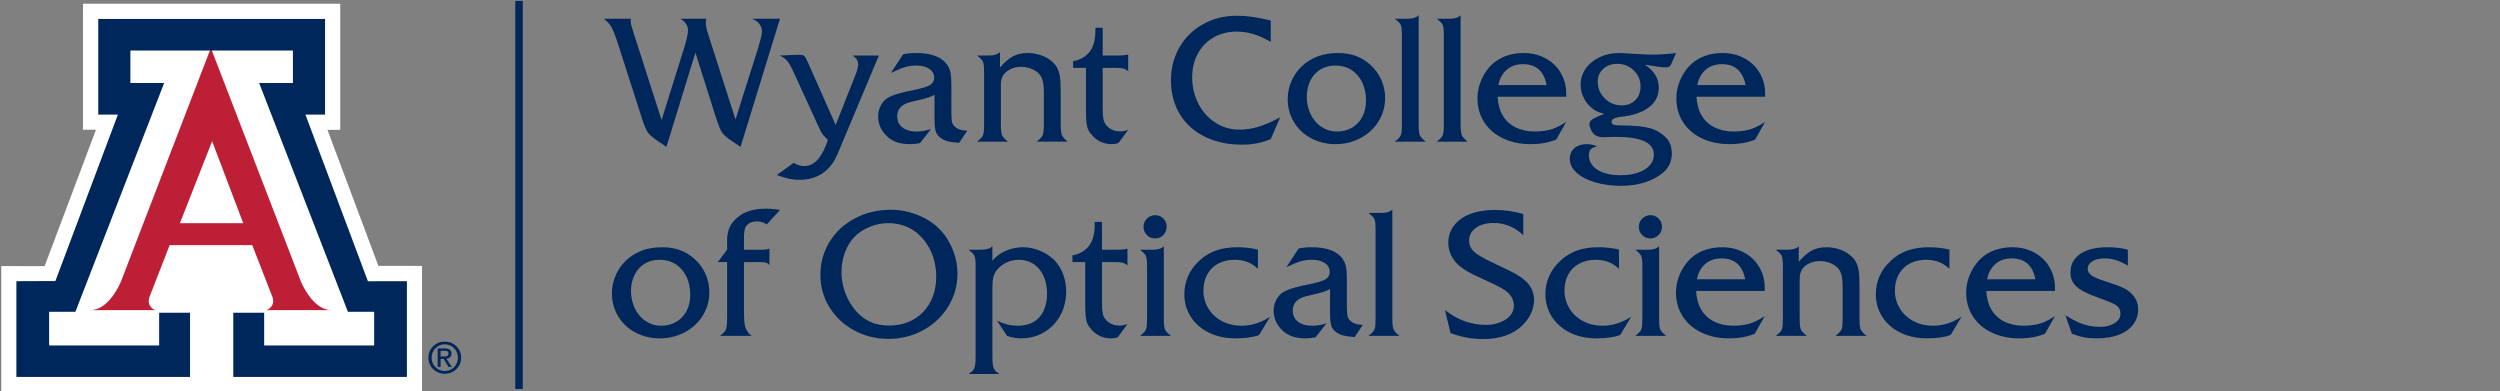
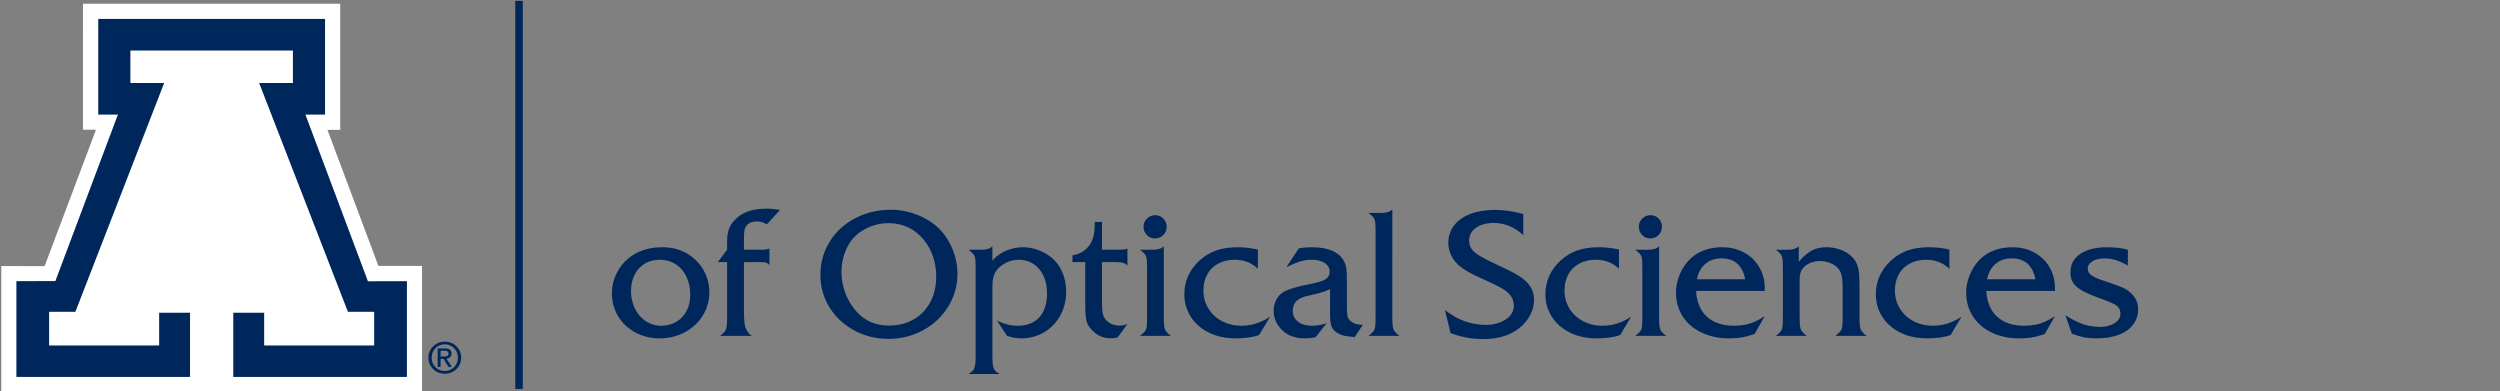
<svg xmlns="http://www.w3.org/2000/svg" version="1.1" id="Layer_1" x="0px" y="0px" viewBox="0 0 450.54 70.543" style="enable-background:new 0 0 450.54 70.543;" xml:space="preserve">
  <rect x="0" y="0" width="450.54" height="70.543" fill="#808080" stroke="none" />
  <g>
    <path style="fill:#00275B;" d="M82.25,62.406c0.572,0.559,0.858,1.244,0.858,2.055c0,0.809-0.285,1.493-0.856,2.053   c-0.571,0.559-1.269,0.838-2.098,0.838c-0.828,0-1.525-0.279-2.097-0.838c-0.569-0.56-0.854-1.244-0.854-2.053   c0-0.811,0.286-1.496,0.856-2.055c0.573-0.56,1.27-0.839,2.095-0.839C80.98,61.567,81.679,61.846,82.25,62.406 M81.834,62.754   c-0.456-0.465-1.017-0.697-1.68-0.697s-1.221,0.232-1.677,0.697c-0.458,0.465-0.685,1.035-0.685,1.707   c0,0.673,0.227,1.243,0.685,1.706c0.456,0.464,1.014,0.695,1.677,0.695c0.661,0,1.221-0.231,1.679-0.695   c0.457-0.463,0.686-1.033,0.686-1.706C82.519,63.789,82.291,63.219,81.834,62.754 M78.874,62.788h0.265h1.075   c0.362,0,0.644,0.08,0.85,0.239c0.205,0.161,0.308,0.384,0.308,0.668c0,0.307-0.103,0.552-0.309,0.727   c-0.154,0.131-0.351,0.213-0.592,0.246l0.962,1.464h-0.304h-0.305l-0.866-1.445l-0.559,0.003v1.442h-0.262h-0.263V62.788z    M79.399,64.244h0.712c0.248,0,0.429-0.044,0.543-0.132c0.115-0.088,0.171-0.227,0.171-0.416c0-0.166-0.056-0.287-0.171-0.365   c-0.114-0.078-0.295-0.117-0.543-0.117h-0.712V64.244z" />
  </g>
  <polygon style="fill:#FFFFFF;" points="14.955,0.67 14.946,23.384 17.298,23.379 8.041,47.961 0.229,47.951 0.229,70.67   76.057,70.67 76.057,47.921 68.189,47.91 59.013,23.398 61.315,23.408 61.315,0.677 " />
  <g>
-     <path style="fill:#BD2036;" d="M38.001,8.648l16.242,42.114c0,0,2.081,5.125,5.46,5.125H47.878c0,0,0.593,0.087,1.186-0.9   c0.339-0.563,0.052-1.408,0.052-1.408l-3.656-9.401h-7.459h-7.427l-3.663,9.401c0,0-0.279,0.845,0.059,1.408   c0.59,0.987,1.182,0.9,1.182,0.9H16.327c3.378,0,5.461-5.125,5.461-5.125L38.001,8.648z" />
-   </g>
+     </g>
  <polygon style="fill:#00275B;" points="38.143,9.105 52.788,9.105 52.788,14.962 46.704,14.962 62.7,56.19 67.431,56.19   67.431,62.256 47.605,62.256 47.605,56.355 42.04,56.355 42.04,67.926 73.332,67.926 73.332,50.673 66.305,50.685 55.041,20.655   58.579,20.655 58.579,3.412 38.143,3.412 17.707,3.412 17.707,20.655 21.246,20.655 9.981,50.647 2.954,50.673 2.954,67.926   34.248,67.926 34.248,56.355 28.681,56.355 28.681,62.256 8.855,62.256 8.855,56.19 13.586,56.19 29.582,14.962 23.499,14.962   23.499,9.105 " />
  <polygon style="fill:#FFFFFF;" points="38.116,40.224 43.838,40.224 38.229,25.451 32.421,40.224 " />
  <rect x="92.859" y="0.16" style="fill:#00275B;" width="1.357" height="69.936" />
  <g>
    <path style="fill:#00275B;" d="M379.725,44.556c-1.359,0-2.534,0.179-3.525,0.537c-0.991,0.358-1.751,0.879-2.28,1.564   c-0.53,0.685-0.794,1.494-0.794,2.428c0,0.716,0.153,1.326,0.459,1.829s0.817,0.968,1.533,1.393   c0.716,0.426,1.728,0.872,3.035,1.339c1.754,0.633,2.828,1.089,3.222,1.369c0.508,0.364,0.763,0.872,0.763,1.526   c0,0.674-0.348,1.237-1.043,1.688c-0.695,0.452-1.557,0.678-2.584,0.678c-0.716,0-1.393-0.065-2.031-0.195   s-1.295-0.345-1.969-0.646c-0.675-0.301-1.437-0.716-2.288-1.245l1.152,3.315c0.903,0.332,1.66,0.555,2.272,0.669   c0.612,0.115,1.365,0.172,2.257,0.172c1.505,0,2.815-0.213,3.93-0.638c1.116-0.426,1.977-1.038,2.584-1.837   s0.911-1.717,0.911-2.755c0-1.141-0.436-2.122-1.308-2.942c-0.436-0.394-0.921-0.716-1.455-0.965   c-0.535-0.249-1.45-0.586-2.747-1.012c-0.914-0.29-1.624-0.55-2.133-0.778c-0.508-0.228-0.877-0.472-1.105-0.731   c-0.228-0.26-0.342-0.55-0.342-0.872c0-0.56,0.282-1.014,0.848-1.362c0.565-0.348,1.315-0.521,2.249-0.521   c1.308,0,2.688,0.435,4.14,1.307v-2.864C382.449,44.706,381.199,44.556,379.725,44.556 M359.645,47.544   c0.778-0.654,1.738-0.98,2.88-0.98c2.376,0,3.803,1.255,4.28,3.766h-8.701C358.353,49.127,358.867,48.198,359.645,47.544    M370.338,51.887c0-1.059-0.192-2.037-0.576-2.934c-0.384-0.898-0.918-1.673-1.603-2.327c-0.685-0.654-1.494-1.162-2.428-1.526   c-0.934-0.363-1.951-0.544-3.051-0.544c-1.12,0-2.155,0.163-3.105,0.49c-0.949,0.327-1.782,0.812-2.498,1.455   c-0.55,0.498-1.033,1.087-1.448,1.767s-0.734,1.401-0.957,2.163c-0.223,0.763-0.335,1.534-0.335,2.312   c0,1.587,0.402,3.009,1.207,4.265c0.804,1.255,1.935,2.231,3.393,2.926c1.458,0.695,3.1,1.043,4.926,1.043   c0.54,0,1.077-0.026,1.611-0.078c0.534-0.052,1.043-0.138,1.526-0.257c0.482-0.119,0.988-0.277,1.517-0.475l1.821-3.206   c-0.612,0.415-1.204,0.75-1.774,1.004c-0.571,0.254-1.181,0.441-1.829,0.56c-0.649,0.12-1.326,0.179-2.031,0.179   c-1.318,0-2.48-0.249-3.487-0.747c-1.006-0.498-1.785-1.219-2.335-2.163c-0.55-0.945-0.856-2.065-0.918-3.362h12.374V51.887z    M347.64,44.556c-1.453,0-2.732,0.192-3.837,0.576c-1.105,0.384-2.109,0.991-3.012,1.821c-1.826,1.681-2.739,3.72-2.739,6.117   c0,1.12,0.228,2.171,0.684,3.152c0.457,0.98,1.1,1.826,1.931,2.537c0.83,0.711,1.797,1.258,2.902,1.642   c1.106,0.384,2.327,0.576,3.666,0.576c1.826,0,3.258-0.203,4.296-0.607l1.977-3.285c-0.561,0.364-1.129,0.667-1.705,0.911   c-0.576,0.244-1.149,0.423-1.72,0.537c-0.57,0.114-1.141,0.171-1.712,0.171c-1.297,0-2.467-0.272-3.51-0.817   c-1.043-0.545-1.865-1.305-2.467-2.28c-0.602-0.975-0.903-2.055-0.903-3.238c0-1.099,0.231-2.072,0.693-2.918   c0.462-0.846,1.126-1.497,1.992-1.954c0.867-0.456,1.845-0.684,2.934-0.684c1.681,0,3.082,0.544,4.203,1.634v-3.471   C350.109,44.696,348.885,44.556,347.64,44.556 M322.194,45.007h-2.163c0.436,0.332,0.734,0.607,0.895,0.825   c0.161,0.218,0.265,0.483,0.311,0.794c0.047,0.311,0.07,0.877,0.07,1.696v8.888c0,0.809-0.023,1.372-0.07,1.689   c-0.046,0.316-0.15,0.583-0.311,0.801c-0.161,0.218-0.459,0.493-0.895,0.825h5.572c-0.425-0.342-0.719-0.62-0.879-0.832   c-0.161-0.213-0.268-0.491-0.319-0.833c-0.052-0.343-0.078-0.892-0.078-1.65v-6.786c0-0.851,0.15-1.489,0.451-1.915   c0.332-0.456,0.778-0.814,1.339-1.074c0.56-0.259,1.177-0.389,1.852-0.389c0.695,0,1.352,0.132,1.969,0.397s1.087,0.61,1.409,1.035   c0.259,0.311,0.446,0.729,0.56,1.253c0.114,0.524,0.171,1.232,0.171,2.125v5.354c0,0.726-0.026,1.266-0.078,1.619   s-0.161,0.641-0.327,0.864c-0.166,0.223-0.466,0.5-0.902,0.832h5.619c-0.592-0.467-0.952-0.869-1.082-1.206   c-0.13-0.337-0.195-1.04-0.195-2.109v-5.712c0-1.277-0.057-2.234-0.171-2.872c-0.114-0.638-0.322-1.196-0.622-1.673   c-0.322-0.467-0.748-0.885-1.277-1.253c-0.529-0.369-1.139-0.651-1.829-0.849c-0.69-0.197-1.377-0.295-2.062-0.295   c-0.996,0-1.868,0.194-2.615,0.583c-0.747,0.389-1.536,1.067-2.366,2.032v-2.802C323.777,44.794,323.118,45.007,322.194,45.007    M307.345,47.544c0.778-0.654,1.737-0.98,2.879-0.98c2.376,0,3.803,1.255,4.28,3.766h-8.7   C306.053,49.127,306.566,48.198,307.345,47.544 M318.038,51.887c0-1.059-0.193-2.037-0.576-2.934   c-0.384-0.898-0.919-1.673-1.603-2.327c-0.685-0.654-1.495-1.162-2.429-1.526c-0.934-0.363-1.951-0.544-3.05-0.544   c-1.121,0-2.156,0.163-3.106,0.49c-0.949,0.327-1.782,0.812-2.498,1.455c-0.55,0.498-1.032,1.087-1.447,1.767   c-0.415,0.68-0.734,1.401-0.957,2.163c-0.224,0.763-0.335,1.534-0.335,2.312c0,1.587,0.402,3.009,1.206,4.265   c0.804,1.255,1.935,2.231,3.393,2.926c1.458,0.695,3.1,1.043,4.927,1.043c0.539,0,1.076-0.026,1.611-0.078   c0.534-0.052,1.042-0.138,1.525-0.257c0.482-0.119,0.988-0.277,1.518-0.475l1.821-3.206c-0.613,0.415-1.204,0.75-1.775,1.004   c-0.571,0.254-1.18,0.441-1.829,0.56c-0.648,0.12-1.325,0.179-2.031,0.179c-1.318,0-2.48-0.249-3.486-0.747   c-1.007-0.498-1.785-1.219-2.335-2.163c-0.55-0.945-0.856-2.065-0.919-3.362h12.375V51.887z M295.963,39.388   c-0.416,0.405-0.623,0.893-0.623,1.463c0,0.592,0.2,1.092,0.599,1.502c0.4,0.41,0.89,0.615,1.471,0.615   c0.602,0,1.103-0.205,1.502-0.615c0.399-0.41,0.599-0.91,0.599-1.502c0-0.56-0.197-1.045-0.591-1.455   c-0.395-0.41-0.877-0.615-1.448-0.615C296.881,38.781,296.377,38.983,295.963,39.388 M297.037,45.007h-2.335   c0.436,0.332,0.734,0.607,0.895,0.825c0.161,0.218,0.264,0.483,0.311,0.794c0.047,0.311,0.07,0.877,0.07,1.696v8.888   c0,0.809-0.023,1.372-0.07,1.689c-0.047,0.316-0.15,0.583-0.311,0.801c-0.161,0.218-0.459,0.493-0.895,0.825h5.572   c-0.426-0.342-0.719-0.62-0.879-0.832c-0.161-0.213-0.268-0.491-0.319-0.833c-0.053-0.343-0.078-0.892-0.078-1.65V44.369   C298.603,44.794,297.95,45.007,297.037,45.007 M288.092,44.556c-1.453,0-2.732,0.192-3.837,0.576   c-1.105,0.384-2.109,0.991-3.012,1.821c-1.827,1.681-2.739,3.72-2.739,6.117c0,1.12,0.228,2.171,0.684,3.152   c0.457,0.98,1.1,1.826,1.93,2.537c0.83,0.711,1.798,1.258,2.903,1.642s2.327,0.576,3.666,0.576c1.826,0,3.258-0.203,4.296-0.607   l1.977-3.285c-0.561,0.364-1.129,0.667-1.705,0.911c-0.576,0.244-1.149,0.423-1.72,0.537c-0.571,0.114-1.141,0.171-1.712,0.171   c-1.297,0-2.467-0.272-3.51-0.817c-1.043-0.545-1.865-1.305-2.467-2.28c-0.602-0.975-0.903-2.055-0.903-3.238   c0-1.099,0.231-2.072,0.693-2.918c0.462-0.846,1.126-1.497,1.992-1.954c0.867-0.456,1.845-0.684,2.934-0.684   c1.681,0,3.082,0.544,4.203,1.634v-3.471C290.561,44.696,289.337,44.556,288.092,44.556 M269.381,37.832   c-1.691,0-3.167,0.244-4.428,0.731c-1.261,0.488-2.234,1.181-2.918,2.078c-0.685,0.898-1.028,1.948-1.028,3.152   c0,0.716,0.158,1.422,0.475,2.117c0.316,0.695,0.739,1.287,1.269,1.774c0.487,0.446,1.068,0.864,1.743,1.253   c0.674,0.389,1.644,0.864,2.911,1.424c1.39,0.633,2.376,1.108,2.957,1.425c0.581,0.316,1.032,0.625,1.354,0.926   c0.737,0.664,1.105,1.463,1.105,2.397c0,0.653-0.22,1.24-0.661,1.759c-0.442,0.519-1.051,0.928-1.829,1.229   c-0.779,0.301-1.624,0.452-2.537,0.452c-2.678,0-5.142-0.893-7.394-2.678l1.012,4.172c1.069,0.373,2.06,0.643,2.973,0.809   c0.913,0.166,1.899,0.249,2.957,0.249c2.978,0,5.329-0.83,7.051-2.49c0.643-0.633,1.149-1.344,1.518-2.133   c0.368-0.788,0.552-1.597,0.552-2.428c0-0.726-0.158-1.406-0.474-2.039c-0.317-0.633-0.766-1.172-1.347-1.618   c-0.488-0.415-1.05-0.794-1.689-1.137c-0.638-0.342-1.709-0.866-3.214-1.572c-1.401-0.654-2.443-1.191-3.128-1.611   c-0.685-0.42-1.165-0.84-1.44-1.261c-0.275-0.42-0.412-0.91-0.412-1.47c0-0.934,0.407-1.694,1.221-2.281   c0.815-0.586,1.886-0.879,3.214-0.879c0.986,0,1.938,0.189,2.857,0.568c0.918,0.379,1.74,0.926,2.467,1.642v-3.829   C272.785,38.076,271.073,37.832,269.381,37.832 M251.113,59.319c-0.13-0.337-0.194-1.04-0.194-2.109V37.738   c-0.395,0.426-1.054,0.638-1.977,0.638h-2.319c0.436,0.333,0.734,0.605,0.895,0.818c0.161,0.212,0.264,0.474,0.311,0.786   c0.047,0.311,0.07,0.882,0.07,1.712V57.21c0,0.809-0.023,1.372-0.07,1.689c-0.047,0.316-0.15,0.583-0.311,0.801   c-0.161,0.218-0.459,0.493-0.895,0.825h5.572C251.604,60.058,251.243,59.656,251.113,59.319 M239.953,58.798   c0.171,0.467,0.511,0.861,1.019,1.183c0.405,0.249,0.83,0.422,1.277,0.521c0.446,0.098,1.073,0.179,1.883,0.241l1.463-2.194   c-0.924-0.032-1.593-0.213-2.008-0.545c-0.384-0.28-0.623-0.584-0.716-0.911c-0.093-0.327-0.14-0.967-0.14-1.922v-4.343   c0-1.234-0.039-2.093-0.117-2.576c-0.078-0.482-0.262-0.962-0.552-1.439c-0.945-1.505-2.838-2.257-5.681-2.257   c-0.81,0-1.588,0.072-2.335,0.218l-2.226,3.377c1.1-0.529,1.966-0.884,2.599-1.066c0.633-0.181,1.297-0.272,1.993-0.272   c0.622,0,1.18,0.088,1.673,0.264c0.493,0.177,0.874,0.428,1.144,0.755c0.27,0.327,0.405,0.703,0.405,1.129   c0,0.601-0.252,1.058-0.755,1.369c-0.504,0.312-1.518,0.618-3.043,0.919c-2.107,0.404-3.58,0.84-4.421,1.307   c-0.57,0.301-1.027,0.765-1.369,1.393c-0.343,0.628-0.514,1.29-0.514,1.985c0,1.463,0.571,2.708,1.712,3.735   c0.975,0.872,2.304,1.308,3.985,1.308c0.653,0,1.271-0.068,1.852-0.203l1.977-2.506c-0.955,0.291-1.796,0.436-2.522,0.436   c-1.12,0-1.995-0.244-2.623-0.731c-0.627-0.488-0.941-1.157-0.941-2.008c0-1.328,0.809-2.19,2.428-2.584   c1.214-0.28,1.995-0.467,2.342-0.56c0.348-0.094,0.664-0.19,0.95-0.288c0.285-0.099,0.62-0.242,1.004-0.428v4.342   C239.696,57.547,239.781,58.331,239.953,58.798 M223.022,44.556c-1.453,0-2.732,0.192-3.837,0.576   c-1.105,0.384-2.109,0.991-3.012,1.821c-1.826,1.681-2.739,3.72-2.739,6.117c0,1.12,0.228,2.171,0.685,3.152   c0.456,0.98,1.099,1.826,1.93,2.537c0.83,0.711,1.797,1.258,2.902,1.642c1.106,0.384,2.327,0.576,3.666,0.576   c1.826,0,3.258-0.203,4.296-0.607l1.977-3.285c-0.561,0.364-1.129,0.667-1.705,0.911s-1.149,0.423-1.72,0.537   c-0.57,0.114-1.141,0.171-1.712,0.171c-1.297,0-2.467-0.272-3.51-0.817c-1.043-0.545-1.865-1.305-2.467-2.28   c-0.602-0.975-0.902-2.055-0.902-3.238c0-1.099,0.23-2.072,0.692-2.918c0.462-0.846,1.126-1.497,1.992-1.954   c0.867-0.456,1.845-0.684,2.934-0.684c1.681,0,3.082,0.544,4.203,1.634v-3.471C225.491,44.696,224.267,44.556,223.022,44.556    M206.703,39.388c-0.415,0.405-0.623,0.893-0.623,1.463c0,0.592,0.2,1.092,0.599,1.502c0.4,0.41,0.89,0.615,1.471,0.615   c0.602,0,1.103-0.205,1.502-0.615c0.4-0.41,0.599-0.91,0.599-1.502c0-0.56-0.197-1.045-0.591-1.455   c-0.394-0.41-0.877-0.615-1.448-0.615C207.621,38.781,207.118,38.983,206.703,39.388 M207.777,45.007h-2.335   c0.436,0.332,0.734,0.607,0.895,0.825c0.161,0.218,0.264,0.483,0.311,0.794c0.047,0.311,0.07,0.877,0.07,1.696v8.888   c0,0.809-0.023,1.372-0.07,1.689c-0.047,0.316-0.15,0.583-0.311,0.801c-0.161,0.218-0.459,0.493-0.895,0.825h5.572   c-0.425-0.342-0.719-0.62-0.879-0.832c-0.161-0.213-0.268-0.491-0.319-0.833c-0.052-0.343-0.078-0.892-0.078-1.65V44.369   C209.343,44.794,208.69,45.007,207.777,45.007 M201.085,47.233c0.57,0,1.001,0.044,1.292,0.132c0.29,0.088,0.56,0.247,0.809,0.475   v-3.035c-0.322,0.135-0.981,0.202-1.977,0.202h-2.615v-5.012h-1.307v0.42c0,1.889-0.415,3.269-1.245,4.141   c-0.696,0.778-1.619,1.266-2.771,1.463v1.214h2.304v7.424c0,1.08,0.031,1.889,0.093,2.428c0.062,0.54,0.176,0.984,0.343,1.331   c0.165,0.348,0.425,0.708,0.778,1.082c0.944,0.986,2.091,1.479,3.44,1.479c0.425,0,0.83-0.068,1.214-0.203l1.743-2.381   c-0.498,0.187-0.965,0.28-1.401,0.28c-1.1,0-1.961-0.384-2.584-1.152c-0.238-0.301-0.399-0.664-0.482-1.089   c-0.083-0.426-0.125-1.111-0.125-2.055v-7.144H201.085z M184.043,60.977c1.515,0,2.892-0.369,4.132-1.105   c1.24-0.737,2.21-1.746,2.911-3.028c0.7-1.281,1.05-2.721,1.05-4.319c0-1.131-0.186-2.182-0.56-3.152   c-0.373-0.97-0.898-1.803-1.572-2.498c-0.706-0.706-1.564-1.269-2.576-1.689c-1.012-0.42-2.021-0.63-3.027-0.63   c-0.716,0-1.427,0.096-2.133,0.288c-0.705,0.192-1.346,0.469-1.922,0.832c-0.576,0.364-1.077,0.799-1.502,1.308v-2.615   c-0.415,0.425-1.074,0.638-1.977,0.638h-2.319c0.436,0.332,0.734,0.607,0.895,0.825c0.161,0.218,0.265,0.483,0.311,0.794   c0.047,0.311,0.07,0.877,0.07,1.696v15.83c0,0.788-0.033,1.362-0.101,1.72c-0.067,0.358-0.184,0.643-0.35,0.856   c-0.166,0.212-0.441,0.438-0.825,0.677h5.572c-0.394-0.239-0.674-0.467-0.84-0.685s-0.28-0.506-0.343-0.864   c-0.062-0.358-0.093-0.926-0.093-1.704v-12.39c0-0.757,0.06-1.369,0.179-1.836s0.335-0.898,0.646-1.292   c0.456-0.561,1.035-1.004,1.735-1.331c0.701-0.327,1.43-0.49,2.187-0.49c1.017,0,1.909,0.254,2.677,0.762   c0.768,0.509,1.365,1.227,1.79,2.156c0.426,0.929,0.639,1.974,0.639,3.136c0,1.214-0.208,2.263-0.623,3.144   c-0.415,0.883-1.014,1.552-1.798,2.008c-0.783,0.457-1.73,0.685-2.84,0.685c-0.654,0-1.256-0.067-1.806-0.202   c-0.55-0.135-1.204-0.374-1.961-0.716l1.821,2.739C182.331,60.826,183.181,60.977,184.043,60.977 M166.433,43.155   c1.526,1.868,2.288,4.099,2.288,6.693c0,1.287-0.2,2.472-0.599,3.556c-0.4,1.085-0.981,2.024-1.743,2.818   c-0.763,0.793-1.668,1.4-2.716,1.821c-1.048,0.42-2.185,0.63-3.409,0.63c-1.235,0-2.332-0.205-3.292-0.615   c-0.96-0.41-1.829-1.045-2.607-1.906c-0.56-0.623-1.046-1.323-1.455-2.102c-0.41-0.778-0.722-1.598-0.934-2.459   c-0.213-0.861-0.319-1.717-0.319-2.568c0-1.224,0.207-2.397,0.622-3.518c0.415-1.121,0.981-2.054,1.697-2.802   c0.747-0.757,1.665-1.362,2.755-1.813c1.089-0.451,2.21-0.677,3.362-0.677C162.667,40.213,164.783,41.194,166.433,43.155    M154.106,39.334c-1.951,1.022-3.482,2.433-4.592,4.233c-1.11,1.801-1.665,3.796-1.665,5.985c0,2.117,0.542,4.055,1.626,5.814   c1.084,1.758,2.568,3.149,4.452,4.171c1.883,1.022,3.946,1.533,6.187,1.533c2.262,0,4.348-0.521,6.257-1.564   c1.909-1.043,3.417-2.467,4.522-4.273c1.105-1.805,1.657-3.782,1.657-5.93c0-1.515-0.309-3.009-0.926-4.483   c-0.617-1.473-1.445-2.708-2.482-3.704c-0.665-0.654-1.471-1.238-2.421-1.751c-0.949-0.514-1.953-0.903-3.012-1.168   c-1.058-0.264-2.106-0.397-3.144-0.397C158.21,37.8,156.057,38.312,154.106,39.334 M136.875,47.233   c0.581,0,0.978,0.034,1.191,0.101c0.212,0.068,0.412,0.215,0.599,0.444v-2.973c-0.374,0.135-0.768,0.202-1.183,0.202h-3.409v-2.148   c0-1.006,0.104-1.665,0.311-1.977c0.395-0.653,1.085-0.98,2.071-0.98c0.601,0,1.177,0.181,1.727,0.545l2.397-2.615   c-0.934-0.156-1.702-0.234-2.303-0.234c-1.214,0-2.26,0.13-3.137,0.389c-0.877,0.26-1.626,0.664-2.249,1.214   c-0.664,0.571-1.139,1.178-1.424,1.821c-0.285,0.644-0.428,1.427-0.428,2.351v1.634l-1.681,2.226h1.681v9.977   c0,0.726-0.026,1.269-0.078,1.626c-0.052,0.358-0.158,0.649-0.319,0.872c-0.161,0.223-0.454,0.496-0.879,0.817h5.743   c-0.239-0.145-0.405-0.269-0.498-0.373c-0.093-0.104-0.249-0.332-0.467-0.685c-0.124-0.239-0.22-0.496-0.288-0.771   c-0.067-0.274-0.114-0.656-0.14-1.144c-0.026-0.487-0.039-0.985-0.039-1.494v-8.825H136.875z M121.755,47.606   c0.835,0.53,1.483,1.272,1.945,2.226c0.462,0.955,0.693,2.055,0.693,3.3c0,1.1-0.221,2.07-0.662,2.911   c-0.441,0.84-1.061,1.494-1.86,1.961c-0.799,0.467-1.702,0.7-2.708,0.7c-0.758,0-1.466-0.153-2.125-0.459   c-0.659-0.306-1.242-0.75-1.751-1.331c-0.508-0.581-0.897-1.261-1.167-2.039c-0.27-0.778-0.405-1.593-0.405-2.443   c0-1.08,0.216-2.05,0.646-2.911c0.431-0.861,1.035-1.528,1.814-2c0.778-0.472,1.67-0.708,2.677-0.708   C119.951,46.813,120.919,47.077,121.755,47.606 M117.124,44.758c-0.685,0.135-1.333,0.34-1.946,0.615   c-0.612,0.275-1.193,0.62-1.743,1.035c-0.986,0.768-1.759,1.72-2.319,2.856c-0.56,1.136-0.841,2.327-0.841,3.572   c0,1.515,0.371,2.895,1.113,4.14c0.742,1.246,1.775,2.224,3.098,2.934c1.323,0.711,2.788,1.067,4.397,1.067   c1.65,0,3.162-0.369,4.537-1.105c1.375-0.737,2.454-1.741,3.238-3.012c0.783-1.271,1.175-2.675,1.175-4.211   c0-1.12-0.224-2.197-0.67-3.229c-0.446-1.033-1.095-1.933-1.945-2.701c-1.567-1.442-3.508-2.163-5.822-2.163   C118.566,44.556,117.809,44.623,117.124,44.758" />
-     <path style="fill:#00275B;" d="M307.415,12.545c0.778-0.654,1.738-0.981,2.879-0.981c2.376,0,3.803,1.256,4.281,3.767h-8.701   C306.123,14.127,306.636,13.198,307.415,12.545 M318.108,16.886c0-1.058-0.192-2.036-0.576-2.934   c-0.384-0.897-0.918-1.673-1.603-2.326c-0.685-0.654-1.495-1.162-2.428-1.526c-0.934-0.363-1.951-0.545-3.051-0.545   c-1.121,0-2.156,0.164-3.105,0.491c-0.95,0.327-1.783,0.812-2.499,1.455c-0.55,0.498-1.032,1.087-1.447,1.767   c-0.415,0.679-0.734,1.4-0.957,2.163c-0.224,0.763-0.335,1.533-0.335,2.312c0,1.587,0.402,3.009,1.206,4.264   c0.804,1.256,1.935,2.231,3.393,2.927c1.458,0.695,3.1,1.042,4.927,1.042c0.539,0,1.076-0.026,1.611-0.077   c0.534-0.052,1.043-0.138,1.525-0.257c0.483-0.119,0.988-0.278,1.518-0.475l1.821-3.206c-0.613,0.415-1.204,0.749-1.775,1.004   c-0.57,0.254-1.18,0.441-1.829,0.56c-0.648,0.119-1.325,0.179-2.031,0.179c-1.318,0-2.48-0.249-3.486-0.747   c-1.007-0.498-1.785-1.219-2.335-2.164c-0.55-0.944-0.856-2.065-0.918-3.362h12.374V16.886z M294.424,12.684   c0.82,0.789,1.23,1.754,1.23,2.895c0,1.007-0.311,1.826-0.934,2.459c-0.623,0.633-1.437,0.95-2.444,0.95   c-1.204,0-2.228-0.418-3.074-1.253c-0.846-0.835-1.268-1.85-1.268-3.043c0-0.913,0.334-1.673,1.004-2.28   c0.669-0.607,1.496-0.911,2.482-0.911C292.603,11.502,293.604,11.896,294.424,12.684 M297.911,9.837   c-1.028,0-2.102-0.042-3.222-0.125c-1.557-0.104-2.532-0.156-2.926-0.156c-1.277,0-2.447,0.255-3.51,0.763   c-1.064,0.509-1.897,1.199-2.498,2.07c-0.602,0.872-0.903,1.842-0.903,2.911c0,0.747,0.161,1.473,0.482,2.179   c0.322,0.706,0.773,1.318,1.354,1.837c0.384,0.332,0.732,0.573,1.043,0.723c0.312,0.151,0.773,0.309,1.386,0.475   c-0.748,0.291-1.311,0.532-1.689,0.724c-0.379,0.192-0.638,0.368-0.778,0.529c-0.141,0.161-0.211,0.35-0.211,0.568   c0,0.28,0.078,0.599,0.234,0.957s0.342,0.646,0.56,0.864c0.436,0.384,0.97,0.576,1.603,0.576c0.312,0,0.566-0.01,0.763-0.031   c0.405-0.021,0.944-0.031,1.619-0.031c2.293,0,4.005,0.265,5.136,0.794c1.131,0.529,1.697,1.338,1.697,2.428   c0,0.726-0.249,1.367-0.747,1.922c-0.498,0.555-1.201,0.989-2.109,1.3c-0.908,0.311-1.943,0.467-3.106,0.467   c-1.753,0-3.149-0.325-4.186-0.973c-1.038-0.649-1.557-1.533-1.557-2.654c0-0.467,0.122-0.822,0.366-1.066   c0.243-0.244,0.62-0.413,1.128-0.506c-0.633-0.27-1.24-0.405-1.821-0.405c-0.643,0-1.201,0.109-1.673,0.327   c-0.472,0.218-0.83,0.527-1.074,0.926c-0.244,0.4-0.366,0.874-0.366,1.425c0,0.902,0.407,1.725,1.222,2.467   c0.814,0.741,1.93,1.323,3.346,1.743c1.417,0.42,2.966,0.63,4.647,0.63c0.757,0,1.494-0.052,2.21-0.155   c0.716-0.104,1.382-0.252,2-0.444c0.617-0.192,1.206-0.431,1.767-0.716c0.56-0.285,1.063-0.61,1.509-0.973   c1.121-0.913,1.681-2.106,1.681-3.58c0-0.965-0.244-1.785-0.731-2.459c-0.343-0.446-0.804-0.858-1.385-1.237   c-0.582-0.379-1.158-0.646-1.728-0.802c-0.685-0.197-1.409-0.329-2.172-0.397c-0.762-0.067-1.912-0.111-3.447-0.132   c-0.934,0-1.401-0.213-1.401-0.638c0-0.208,0.106-0.382,0.319-0.522c0.213-0.14,0.553-0.257,1.02-0.35   c1.452-0.145,2.568-0.368,3.346-0.669c1.266-0.457,2.221-1.074,2.864-1.853c0.643-0.778,0.965-1.691,0.965-2.739   c0-0.851-0.197-1.608-0.591-2.272c-0.395-0.664-1.028-1.297-1.899-1.899c1.836,0.321,3.071,0.482,3.704,0.482   c0.488,0,0.804-0.14,0.95-0.42l0.965-2.164C300.562,9.743,299.177,9.837,297.911,9.837 M271.57,12.545   c0.778-0.654,1.738-0.981,2.879-0.981c2.376,0,3.803,1.256,4.281,3.767h-8.701C270.278,14.127,270.792,13.198,271.57,12.545    M282.263,16.886c0-1.058-0.192-2.036-0.576-2.934c-0.384-0.897-0.918-1.673-1.603-2.326c-0.685-0.654-1.494-1.162-2.428-1.526   c-0.934-0.363-1.951-0.545-3.051-0.545c-1.121,0-2.156,0.164-3.105,0.491c-0.95,0.327-1.782,0.812-2.498,1.455   c-0.55,0.498-1.033,1.087-1.448,1.767c-0.415,0.679-0.734,1.4-0.957,2.163c-0.223,0.763-0.335,1.533-0.335,2.312   c0,1.587,0.402,3.009,1.207,4.264c0.804,1.256,1.935,2.231,3.393,2.927c1.457,0.695,3.1,1.042,4.926,1.042   c0.539,0,1.076-0.026,1.611-0.077c0.534-0.052,1.043-0.138,1.525-0.257c0.483-0.119,0.989-0.278,1.518-0.475l1.821-3.206   c-0.612,0.415-1.204,0.749-1.774,1.004c-0.571,0.254-1.181,0.441-1.829,0.56c-0.649,0.119-1.326,0.179-2.031,0.179   c-1.318,0-2.481-0.249-3.487-0.747c-1.007-0.498-1.785-1.219-2.335-2.164c-0.55-0.944-0.856-2.065-0.918-3.362h12.374V16.886z    M263.418,24.319c-0.13-0.337-0.195-1.04-0.195-2.109V2.739c-0.394,0.426-1.053,0.638-1.977,0.638h-2.319   c0.436,0.332,0.734,0.605,0.895,0.817c0.161,0.213,0.265,0.475,0.311,0.786c0.047,0.312,0.07,0.882,0.07,1.712v15.519   c0,0.809-0.023,1.372-0.07,1.688c-0.046,0.317-0.15,0.584-0.311,0.802c-0.161,0.218-0.459,0.493-0.895,0.825h5.572   C263.908,25.059,263.547,24.656,263.418,24.319 M255.858,24.319c-0.13-0.337-0.195-1.04-0.195-2.109V2.739   c-0.394,0.426-1.053,0.638-1.976,0.638h-2.32c0.436,0.332,0.734,0.605,0.895,0.817c0.161,0.213,0.265,0.475,0.312,0.786   c0.046,0.312,0.07,0.882,0.07,1.712v15.519c0,0.809-0.024,1.372-0.07,1.688c-0.047,0.317-0.151,0.584-0.312,0.802   c-0.161,0.218-0.459,0.493-0.895,0.825h5.573C256.348,25.059,255.988,24.656,255.858,24.319 M243.542,12.606   c0.835,0.529,1.483,1.271,1.945,2.226c0.462,0.955,0.693,2.054,0.693,3.3c0,1.1-0.221,2.07-0.662,2.91   c-0.441,0.841-1.061,1.495-1.86,1.962c-0.799,0.466-1.702,0.7-2.708,0.7c-0.757,0-1.466-0.153-2.124-0.459   c-0.66-0.306-1.243-0.75-1.752-1.331c-0.508-0.581-0.897-1.261-1.167-2.039s-0.405-1.593-0.405-2.444   c0-1.079,0.216-2.049,0.646-2.91c0.431-0.862,1.035-1.528,1.814-2c0.778-0.473,1.67-0.709,2.677-0.709   C241.739,11.812,242.706,12.078,243.542,12.606 M238.911,9.759c-0.685,0.135-1.333,0.34-1.946,0.615   c-0.612,0.275-1.193,0.62-1.743,1.035c-0.986,0.768-1.759,1.72-2.319,2.856s-0.84,2.327-0.84,3.572c0,1.515,0.37,2.895,1.112,4.14   c0.742,1.245,1.775,2.224,3.098,2.934c1.323,0.711,2.788,1.066,4.397,1.066c1.65,0,3.162-0.368,4.537-1.105   c1.375-0.736,2.454-1.74,3.238-3.012c0.783-1.271,1.175-2.674,1.175-4.21c0-1.121-0.223-2.197-0.67-3.23   c-0.446-1.032-1.094-1.932-1.945-2.7c-1.567-1.442-3.508-2.164-5.821-2.164C240.353,9.556,239.596,9.623,238.911,9.759    M222.946,2.832c-2.252,0-4.288,0.504-6.109,1.51c-1.822,1.007-3.246,2.4-4.273,4.179c-1.027,1.78-1.541,3.77-1.541,5.969   c0,1.702,0.298,3.267,0.895,4.693c0.597,1.427,1.463,2.657,2.599,3.689c1.137,1.033,2.496,1.824,4.078,2.374   c1.583,0.55,3.308,0.825,5.176,0.825c0.664,0,1.278-0.034,1.844-0.101c0.566-0.068,1.118-0.172,1.658-0.312   c0.539-0.14,1.115-0.334,1.728-0.583l1.696-3.923c-1.505,0.799-2.817,1.368-3.938,1.705c-1.12,0.337-2.267,0.505-3.44,0.505   c-1.556,0-2.983-0.417-4.28-1.252c-1.297-0.836-2.319-1.975-3.066-3.417c-0.747-1.442-1.121-3.03-1.121-4.763   c0-1.598,0.34-3.022,1.019-4.272c0.68-1.251,1.632-2.224,2.857-2.919c1.224-0.695,2.609-1.043,4.156-1.043   c1.027,0,2.023,0.148,2.988,0.444s2.008,0.765,3.129,1.409V3.688C226.655,3.118,224.637,2.832,222.946,2.832 M201.215,12.233   c0.57,0,1.001,0.044,1.292,0.132c0.29,0.088,0.56,0.246,0.809,0.475V9.804c-0.322,0.135-0.981,0.203-1.977,0.203h-2.615V4.996   h-1.307v0.42c0,1.889-0.415,3.269-1.245,4.14c-0.696,0.779-1.619,1.266-2.771,1.463v1.215h2.304v7.424   c0,1.079,0.031,1.889,0.093,2.428c0.062,0.54,0.176,0.983,0.342,1.331s0.426,0.708,0.779,1.082c0.944,0.986,2.091,1.478,3.44,1.478   c0.425,0,0.83-0.067,1.214-0.202l1.743-2.381c-0.498,0.186-0.965,0.28-1.401,0.28c-1.1,0-1.961-0.384-2.584-1.152   c-0.239-0.301-0.399-0.664-0.482-1.09c-0.083-0.425-0.125-1.11-0.125-2.054v-7.144H201.215z M178.238,10.007h-2.163   c0.436,0.332,0.734,0.607,0.895,0.825c0.16,0.218,0.264,0.482,0.311,0.794c0.047,0.311,0.07,0.877,0.07,1.696v8.888   c0,0.809-0.023,1.372-0.07,1.688c-0.047,0.317-0.151,0.584-0.311,0.802c-0.161,0.218-0.459,0.493-0.895,0.825h5.572   c-0.426-0.342-0.719-0.62-0.879-0.833c-0.161-0.212-0.268-0.49-0.32-0.832c-0.052-0.343-0.077-0.893-0.077-1.65v-6.787   c0-0.85,0.15-1.489,0.451-1.914c0.332-0.457,0.778-0.815,1.339-1.074c0.56-0.259,1.177-0.389,1.852-0.389   c0.695,0,1.351,0.132,1.969,0.397c0.617,0.264,1.087,0.609,1.408,1.035c0.26,0.311,0.446,0.729,0.561,1.253   c0.114,0.524,0.171,1.232,0.171,2.124v5.355c0,0.726-0.026,1.266-0.078,1.618c-0.052,0.353-0.161,0.641-0.327,0.864   c-0.166,0.224-0.467,0.501-0.902,0.833h5.618c-0.591-0.467-0.952-0.869-1.081-1.206c-0.13-0.337-0.195-1.04-0.195-2.109v-5.713   c0-1.276-0.057-2.233-0.171-2.871c-0.114-0.639-0.322-1.196-0.623-1.674c-0.321-0.467-0.747-0.884-1.276-1.253   c-0.529-0.368-1.139-0.651-1.829-0.848c-0.69-0.197-1.377-0.296-2.062-0.296c-0.996,0-1.868,0.195-2.615,0.584   c-0.747,0.389-1.536,1.066-2.366,2.031V9.37C179.821,9.795,179.162,10.007,178.238,10.007 M168.674,23.798   c0.172,0.467,0.511,0.862,1.02,1.183c0.405,0.249,0.83,0.423,1.276,0.522c0.446,0.098,1.074,0.179,1.884,0.241l1.463-2.195   c-0.924-0.031-1.593-0.212-2.008-0.544c-0.384-0.281-0.623-0.584-0.716-0.911c-0.094-0.327-0.14-0.968-0.14-1.922v-4.343   c0-1.235-0.039-2.093-0.117-2.576c-0.078-0.482-0.262-0.962-0.553-1.44c-0.944-1.504-2.838-2.257-5.681-2.257   c-0.809,0-1.587,0.073-2.335,0.218l-2.225,3.378c1.099-0.529,1.966-0.885,2.599-1.066c0.633-0.182,1.297-0.273,1.992-0.273   c0.623,0,1.181,0.089,1.674,0.265c0.492,0.176,0.874,0.428,1.144,0.755c0.269,0.327,0.404,0.703,0.404,1.128   c0,0.602-0.251,1.059-0.755,1.37c-0.503,0.311-1.517,0.617-3.043,0.918c-2.106,0.405-3.579,0.841-4.42,1.308   c-0.571,0.301-1.027,0.765-1.37,1.393c-0.342,0.628-0.513,1.289-0.513,1.984c0,1.463,0.57,2.709,1.712,3.736   c0.975,0.872,2.303,1.307,3.984,1.307c0.654,0,1.271-0.067,1.853-0.202l1.976-2.506c-0.954,0.291-1.795,0.436-2.521,0.436   c-1.121,0-1.995-0.244-2.623-0.732c-0.628-0.487-0.941-1.157-0.941-2.008c0-1.328,0.809-2.189,2.428-2.583   c1.214-0.28,1.994-0.467,2.342-0.561c0.348-0.093,0.664-0.189,0.95-0.288c0.285-0.098,0.62-0.241,1.004-0.428v4.343   C168.418,22.548,168.503,23.33,168.674,23.798 M145.464,10.957c-0.28-0.622-0.513-0.949-0.7-0.98   c-0.146-0.073-0.483-0.109-1.012-0.109l-3.253,0.14c0.56,0.239,1.009,0.555,1.346,0.949c0.337,0.395,0.729,1.074,1.176,2.039   l4.451,9.728c0.228,0.509,0.399,0.867,0.514,1.074c0.114,0.208,0.246,0.397,0.397,0.568c0.15,0.172,0.422,0.454,0.817,0.849   l-0.327,0.887c-0.498,1.286-1.072,2.246-1.72,2.879c-0.649,0.633-1.393,0.95-2.234,0.95c-0.601,0-1.235-0.192-1.898-0.576   l-3.036,2.195c0.944,0.332,1.705,0.557,2.281,0.677c0.576,0.119,1.175,0.179,1.797,0.179c0.893,0,1.725-0.122,2.499-0.366   c0.772-0.244,1.46-0.61,2.062-1.097c0.56-0.457,1.03-0.96,1.409-1.51c0.378-0.55,0.77-1.323,1.175-2.319l7.175-17.106h-4.716   c0.654,0.436,0.981,0.944,0.981,1.525c0,0.529-0.172,1.209-0.514,2.039l-3.533,8.95L145.464,10.957z M129.109,21.448   c0.353,1.017,0.617,1.704,0.794,2.062c0.176,0.358,0.433,0.688,0.77,0.989c0.337,0.301,0.859,0.685,1.565,1.152   c0.145,0.093,0.334,0.215,0.568,0.365c0.233,0.151,0.448,0.304,0.646,0.459l7.113-23.098h-5.074c0.56,0.187,1.004,0.485,1.33,0.895   c0.327,0.41,0.491,0.874,0.491,1.393c0,0.311-0.037,0.618-0.109,0.918c-0.073,0.302-0.26,0.976-0.561,2.024l-4.093,12.934   l-4.872-15.207c-0.177-0.539-0.301-0.98-0.374-1.323c-0.072-0.342-0.108-0.674-0.108-0.996c0-0.166,0.036-0.378,0.108-0.638h-4.653   c0.892,0.592,1.338,1.271,1.338,2.039c0,0.581-0.192,1.525-0.576,2.833l-4.187,13.386l-5.214-16.25   c-0.239-0.778-0.358-1.313-0.358-1.603c0-0.021,0.021-0.156,0.062-0.405h-4.903c0.633,0.478,1.111,1.009,1.432,1.596   c0.322,0.586,0.737,1.678,1.245,3.276l4.234,13.199c0.259,0.799,0.49,1.409,0.693,1.829c0.202,0.42,0.448,0.773,0.739,1.058   c0.291,0.286,0.747,0.641,1.37,1.067c0.301,0.165,0.825,0.523,1.572,1.073l5.23-16.981L129.109,21.448z" />
  </g>
</svg>